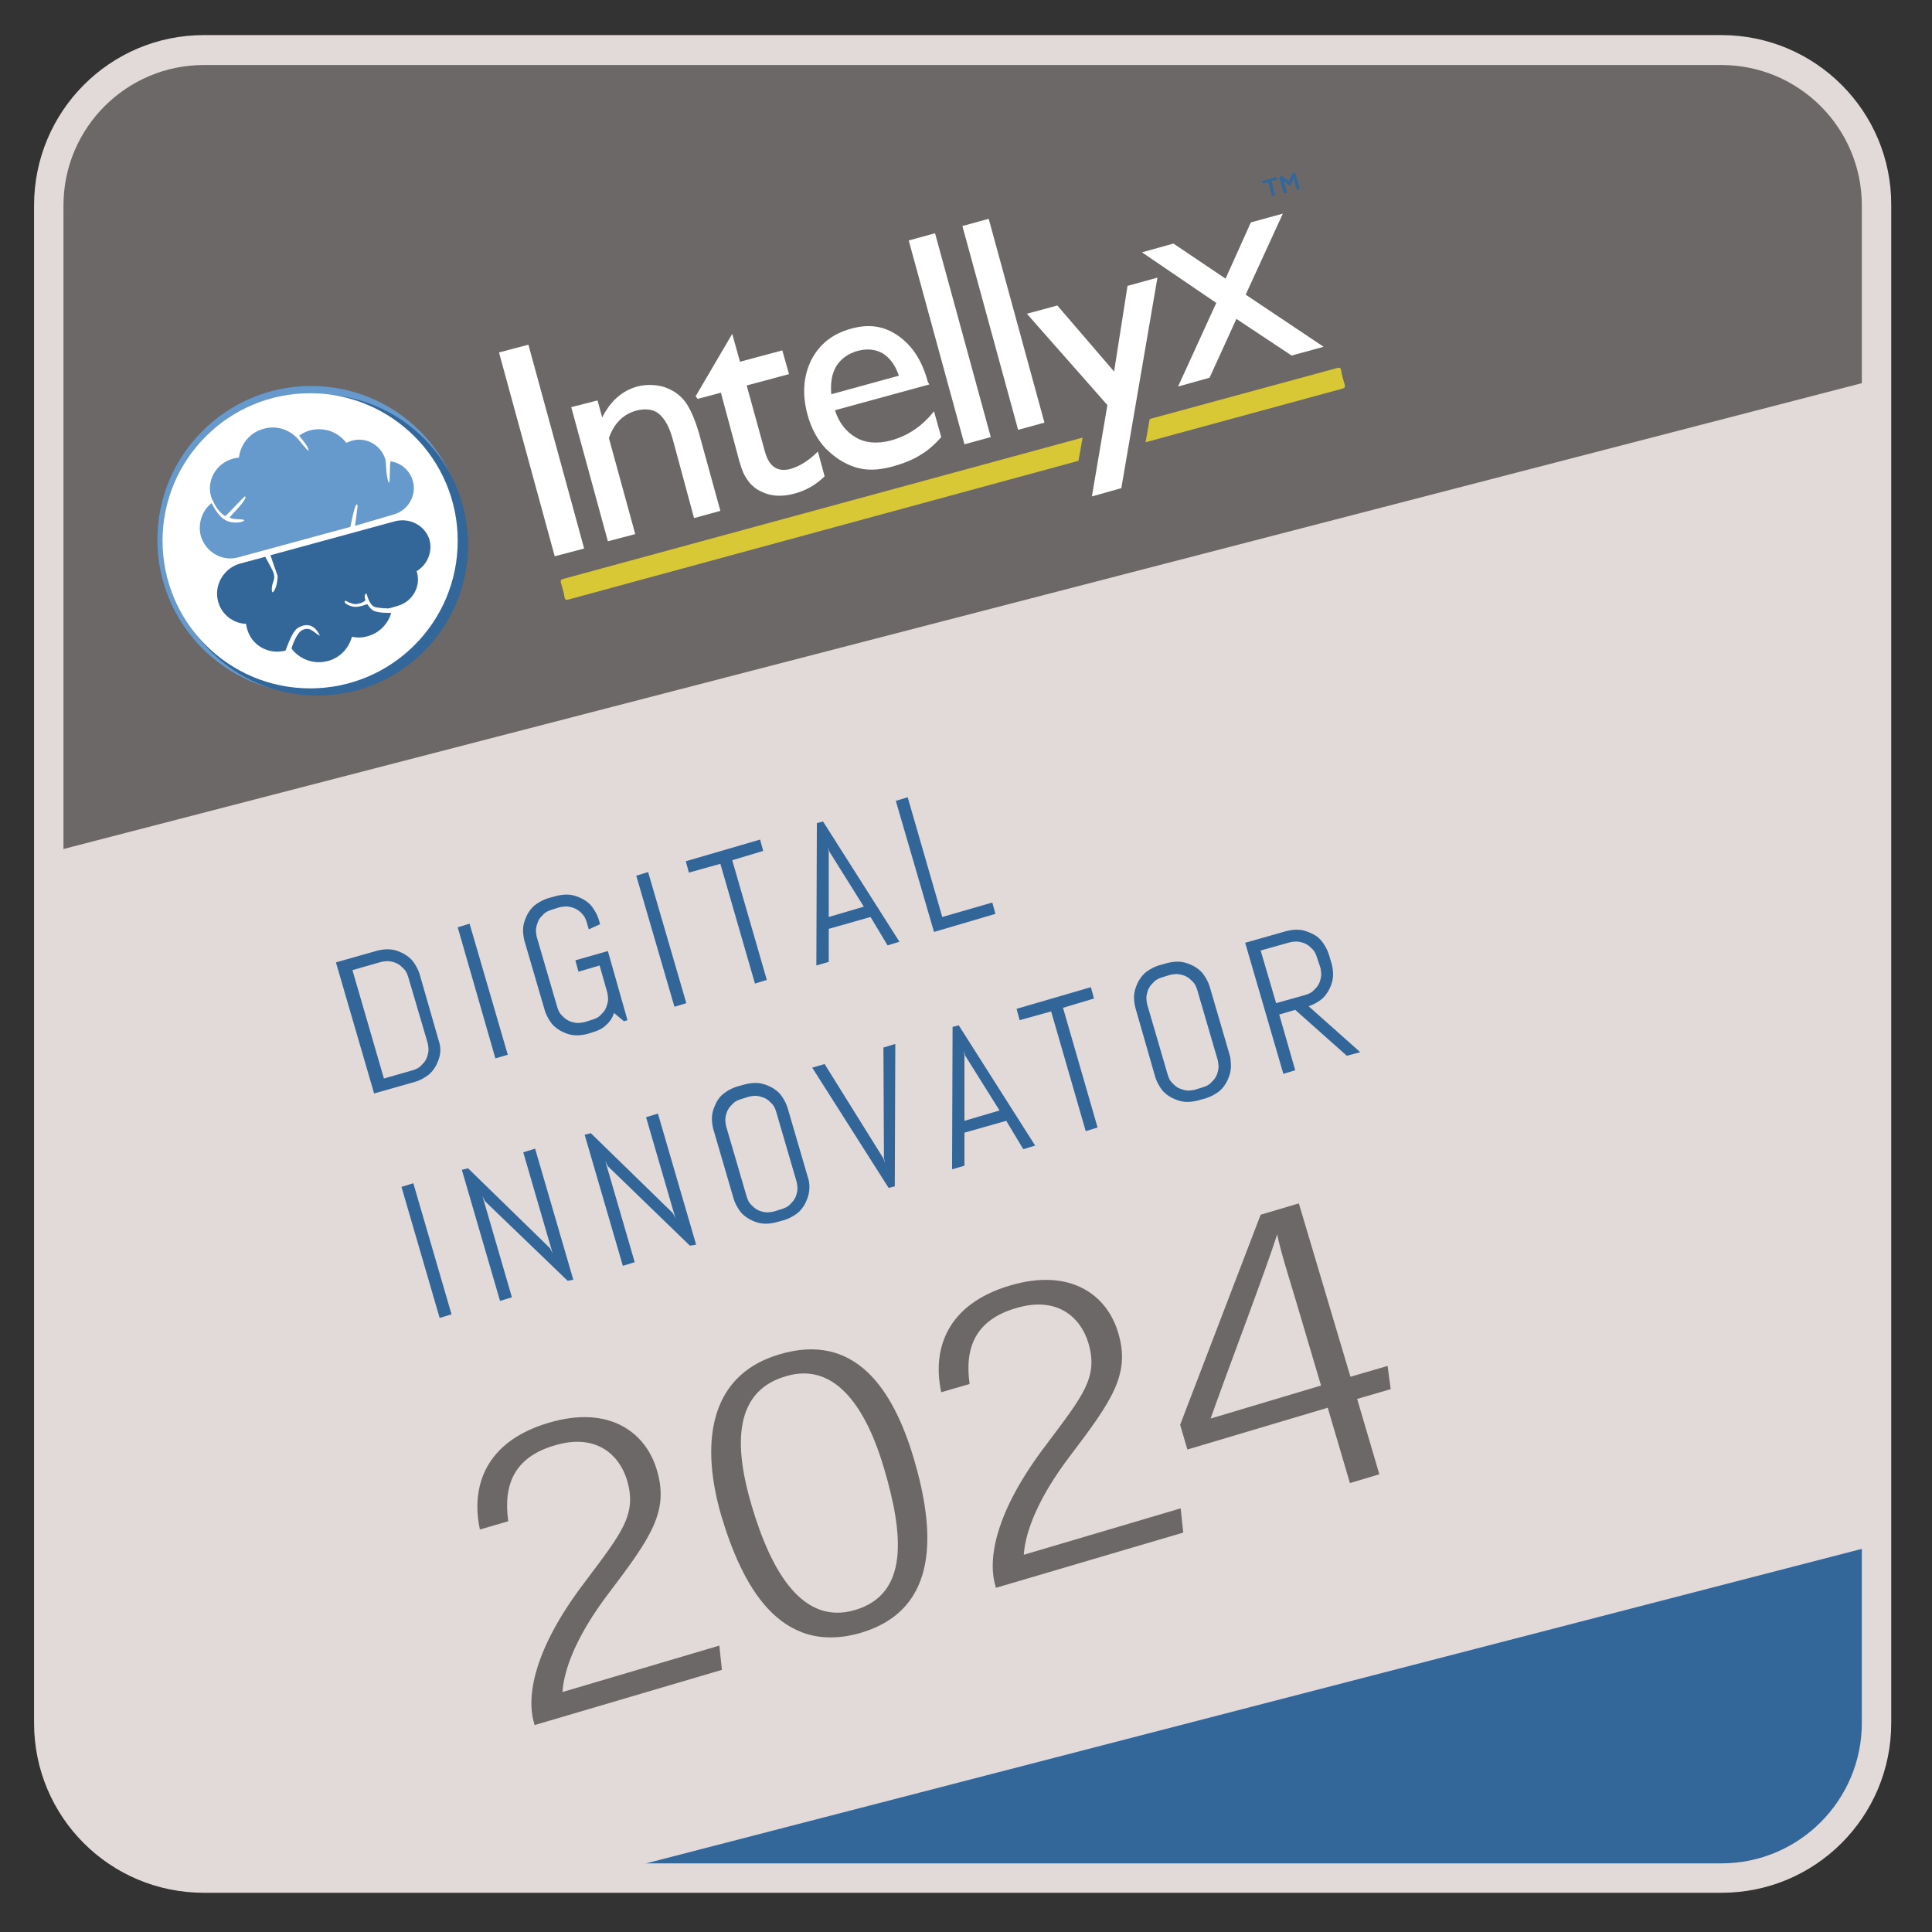
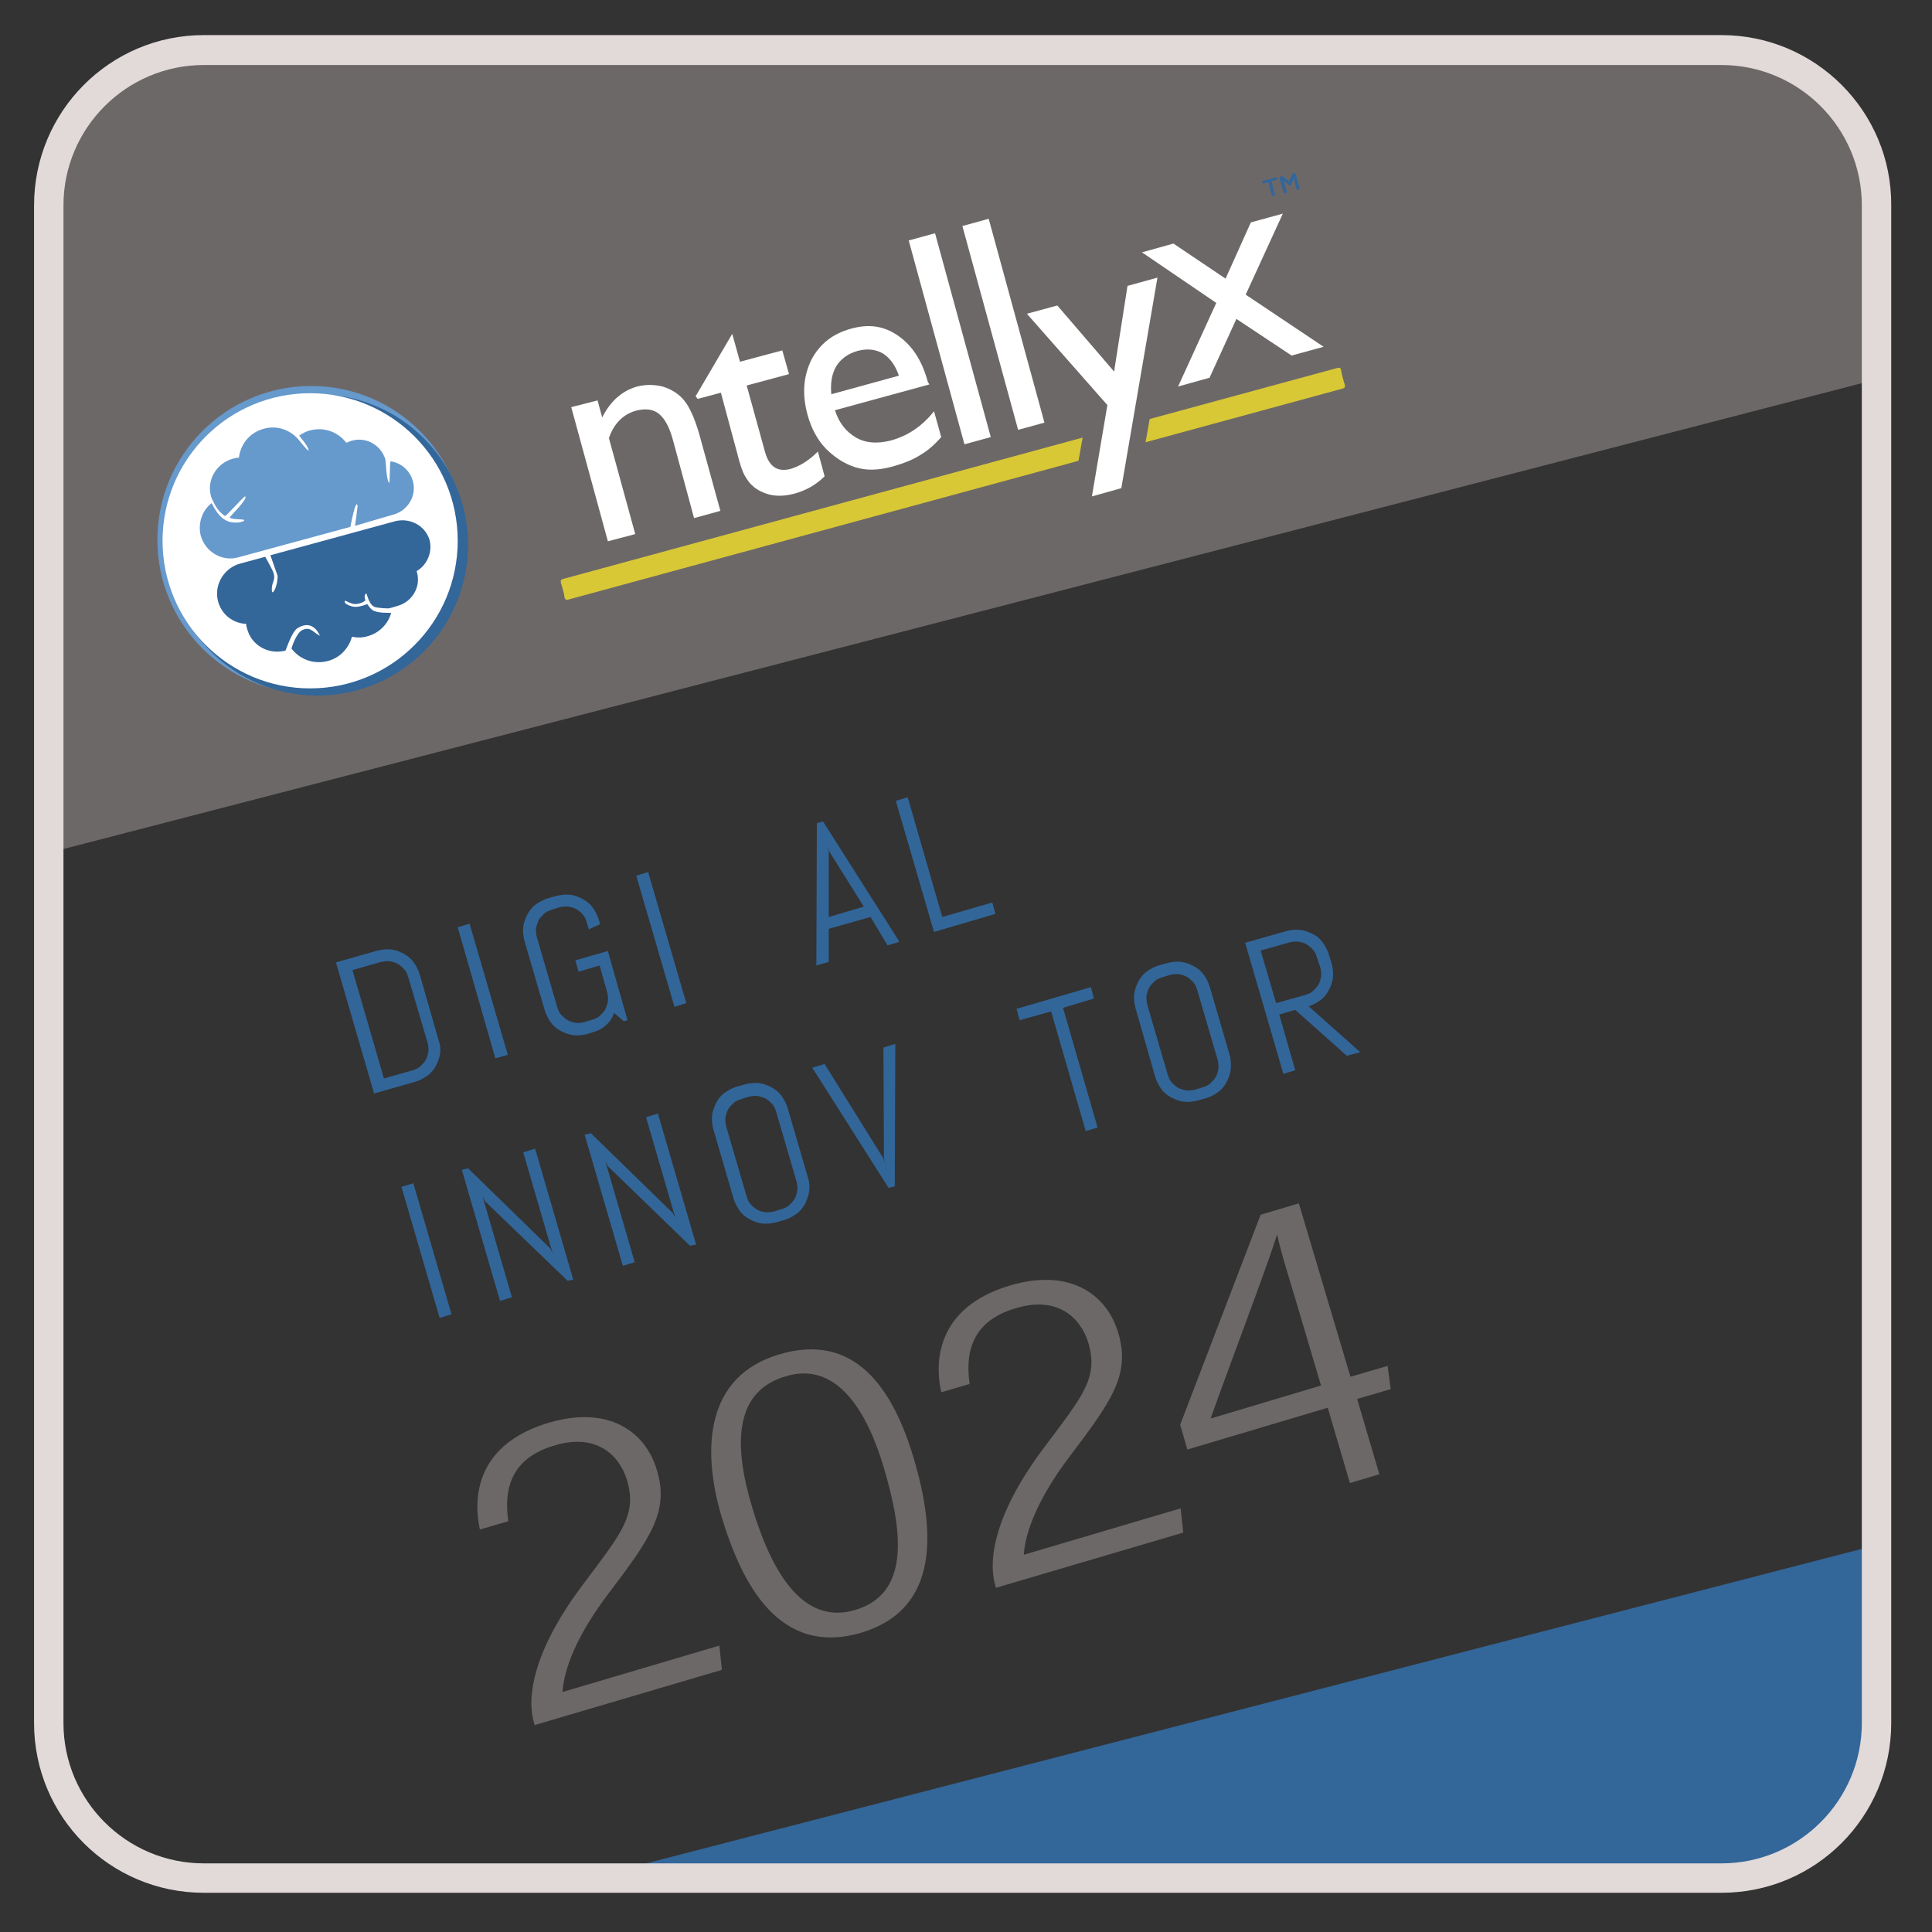
<svg xmlns="http://www.w3.org/2000/svg" version="1.1" id="Layer_1" x="0px" y="0px" viewBox="0 0 374.4 374.4" style="enable-background:new 0 0 374.4 374.4;" xml:space="preserve">
  <rect x="0" y="0" width="374.4" height="374.4" fill="#333333" stroke="none" />
  <style type="text/css"> .st0{fill:#E2D9D9;} .st1{fill:#6D6868;} .st2{fill:#336699;} .st3{fill:#326699;} .st4{fill:#D8C836;} .st5{fill:#FFFFFF;} .st6{fill:#6699CC;} </style>
  <g>
-     <path class="st0" d="M334.6,364.7H38.8c-16.1,0-29.1-13-29.1-29.1V39.1C9.7,23,22.8,10,38.8,10h295.7c16.1,0,29.1,13,29.1,29.1 v296.5C363.7,351.7,350.7,364.7,334.6,364.7z" />
    <path class="st1" d="M334.5,10H39C22.8,10,9.7,23.1,9.7,39.2v126l354-91.7V39.2C363.7,23.1,350.6,10,334.5,10z" />
    <path class="st2" d="M122.9,361.7H338c12.9,0,23.4-10.5,23.4-23.4v-38.3L122.9,361.7z" />
    <g>
      <path class="st3" d="M85.3,204.1c-0.1,0.8-0.4,1.6-0.8,2.4c-0.4,0.7-0.9,1.4-1.6,1.9c-0.7,0.5-1.4,0.9-2.3,1.2l-8.1,2.3l-7.4-25.4 l8.1-2.3c0.9-0.2,1.7-0.3,2.6-0.2s1.6,0.4,2.4,0.8c0.7,0.4,1.4,0.9,1.9,1.6c0.5,0.7,0.9,1.4,1.2,2.3l3.7,12.9 C85.3,202.4,85.4,203.2,85.3,204.1z M79.1,189.3c-0.2-0.6-0.4-1.1-0.8-1.5c-0.4-0.4-0.8-0.8-1.2-1c-0.5-0.3-1-0.4-1.5-0.5 c-0.5-0.1-1.1,0-1.7,0.1l-5.6,1.6l6.1,21l5.6-1.6c0.6-0.2,1.1-0.4,1.5-0.8c0.4-0.4,0.8-0.8,1-1.2c0.3-0.5,0.4-1,0.5-1.5 c0.1-0.5,0-1.1-0.1-1.7L79.1,189.3z" />
      <path class="st3" d="M96,205.1l-7.3-25.4l2.3-0.7l7.4,25.4L96,205.1z" />
      <path class="st3" d="M121.6,197.7l-0.7,0.2l-1.9-1.6c-0.3,0.9-0.8,1.7-1.5,2.3c-0.7,0.7-1.5,1.1-2.5,1.4l-1.3,0.4 c-0.9,0.2-1.7,0.3-2.6,0.2c-0.9-0.1-1.6-0.4-2.4-0.8c-0.7-0.4-1.4-0.9-1.9-1.6c-0.5-0.7-0.9-1.4-1.2-2.3l-4-13.7 c-0.2-0.9-0.3-1.7-0.2-2.6c0.1-0.8,0.4-1.6,0.8-2.4c0.4-0.7,0.9-1.4,1.6-1.9c0.7-0.5,1.4-0.9,2.3-1.2l1.8-0.5 c0.9-0.2,1.7-0.3,2.6-0.2c0.8,0.1,1.6,0.4,2.4,0.8c0.7,0.4,1.4,0.9,1.9,1.6c0.5,0.7,0.9,1.4,1.2,2.3l0.3,1l-2.2,1l-0.4-1.4 c-0.2-0.6-0.4-1.1-0.8-1.5c-0.3-0.4-0.8-0.8-1.2-1c-0.5-0.3-1-0.4-1.5-0.5c-0.5-0.1-1.1,0-1.7,0.1l-1.6,0.5 c-0.6,0.2-1.1,0.4-1.5,0.8c-0.4,0.4-0.8,0.8-1,1.2s-0.4,1-0.5,1.5c-0.1,0.5,0,1.1,0.1,1.7l4,13.7c0.2,0.6,0.4,1.1,0.8,1.5 c0.4,0.4,0.8,0.8,1.2,1c0.5,0.3,1,0.4,1.5,0.5c0.5,0.1,1.1,0,1.7-0.1l1.6-0.5c0.6-0.2,1.1-0.4,1.5-0.8c0.4-0.4,0.8-0.8,1-1.2 s0.4-1,0.5-1.5c0.1-0.5,0-1.1-0.1-1.7l-1.5-5.3l-4.1,1.2l-0.6-2.2l6.3-1.8L121.6,197.7z" />
      <path class="st3" d="M130.7,195.1l-7.4-25.4l2.3-0.7l7.4,25.4L130.7,195.1z" />
-       <path class="st3" d="M141.9,166.7l6.7,23.2l-2.3,0.7l-6.7-23.2l-6.1,1.7l-0.6-2.2l14.4-4.2l0.6,2.2L141.9,166.7z" />
      <path class="st3" d="M168.7,177.7l-8.1,2.3l0,6.4l-2.4,0.7l0.1-27.6l1.2-0.3l14.8,23.3l-2.3,0.7L168.7,177.7z M160.6,177.7l6.8-2 l-6.7-10.7l-0.3-0.9l0.2,1L160.6,177.7z" />
      <path class="st3" d="M181,180.6l-7.4-25.4l2.3-0.7l6.7,23.2l9.7-2.8l0.6,2.2L181,180.6z" />
      <path class="st3" d="M85.2,255.4L77.8,230l2.3-0.7l7.4,25.4L85.2,255.4z" />
      <path class="st3" d="M110,248.2L94,232.8l-0.5-1l5.7,19.6l-2.3,0.7l-7.4-25.4l1.2-0.3l15.9,15.5l0.5,1l-5.7-19.6l2.3-0.7l7.4,25.4 L110,248.2z" />
      <path class="st3" d="M133.7,241.4l-15.9-15.4l-0.5-1l5.7,19.6l-2.3,0.7l-7.4-25.4l1.2-0.3l15.9,15.5l0.5,1l-5.7-19.6l2.3-0.7 l7.4,25.4L133.7,241.4z" />
      <path class="st3" d="M156.8,230.9c-0.1,0.8-0.4,1.6-0.8,2.4c-0.4,0.7-0.9,1.4-1.6,1.9s-1.4,0.9-2.3,1.2l-1.8,0.5 c-0.9,0.2-1.7,0.3-2.6,0.2c-0.9-0.1-1.6-0.4-2.4-0.8c-0.7-0.4-1.4-0.9-1.9-1.6c-0.5-0.7-0.9-1.4-1.2-2.3l-4-13.7 c-0.2-0.9-0.3-1.7-0.2-2.6c0.1-0.8,0.4-1.6,0.8-2.4s0.9-1.4,1.6-1.9c0.7-0.5,1.4-0.9,2.3-1.2l1.8-0.5c0.9-0.2,1.7-0.3,2.6-0.2 c0.8,0.1,1.6,0.4,2.4,0.8c0.7,0.4,1.4,0.9,1.9,1.6c0.5,0.7,0.9,1.4,1.2,2.3l4,13.7C156.9,229.2,156.9,230.1,156.8,230.9z M150.4,215.4c-0.2-0.6-0.4-1.1-0.8-1.5c-0.4-0.4-0.8-0.8-1.2-1s-1-0.4-1.5-0.5c-0.6-0.1-1.1,0-1.7,0.1l-1.6,0.5 c-0.6,0.2-1.1,0.4-1.5,0.8c-0.4,0.4-0.8,0.8-1,1.2c-0.3,0.5-0.4,1-0.5,1.5c-0.1,0.5,0,1.1,0.1,1.7l4,13.7c0.2,0.6,0.4,1.1,0.8,1.5 c0.4,0.4,0.8,0.8,1.2,1c0.5,0.3,1,0.4,1.5,0.5s1.1,0,1.7-0.1l1.6-0.5c0.6-0.2,1.1-0.4,1.5-0.8c0.4-0.4,0.8-0.8,1-1.2 c0.3-0.5,0.4-1,0.5-1.5c0.1-0.5,0-1.1-0.1-1.7L150.4,215.4z" />
      <path class="st3" d="M171.2,224.5l0.3,0.9l-0.2-1l-0.1-21.4l2.3-0.7l-0.1,27.6l-1.2,0.3l-14.8-23.3l2.4-0.7L171.2,224.5z" />
-       <path class="st3" d="M195,217.2l-8.1,2.3l0,6.4l-2.4,0.7l0.1-27.6l1.2-0.3l14.8,23.3l-2.3,0.7L195,217.2z M186.9,217.2l6.8-2 l-6.7-10.7l-0.3-0.9l0.2,1L186.9,217.2z" />
      <path class="st3" d="M206,195.3l6.7,23.2l-2.3,0.7l-6.7-23.2l-6.1,1.7l-0.6-2.2l14.4-4.2l0.6,2.2L206,195.3z" />
      <path class="st3" d="M238.5,207.3c-0.1,0.8-0.4,1.6-0.8,2.4c-0.4,0.7-0.9,1.4-1.6,1.9c-0.7,0.5-1.4,0.9-2.3,1.2l-1.8,0.5 c-0.9,0.2-1.7,0.3-2.6,0.2c-0.8-0.1-1.6-0.4-2.4-0.8c-0.7-0.4-1.4-0.9-1.9-1.6c-0.5-0.7-0.9-1.4-1.2-2.3l-3.9-13.6 c-0.2-0.9-0.3-1.7-0.2-2.6c0.1-0.8,0.4-1.6,0.8-2.4c0.4-0.7,0.9-1.4,1.6-1.9c0.7-0.5,1.4-0.9,2.3-1.2l1.8-0.5 c0.9-0.2,1.7-0.3,2.6-0.2c0.8,0.1,1.6,0.4,2.4,0.8c0.7,0.4,1.4,0.9,1.9,1.6c0.5,0.7,0.9,1.4,1.2,2.3l4,13.7 C238.5,205.6,238.6,206.5,238.5,207.3z M232,191.8c-0.2-0.6-0.4-1.1-0.8-1.5c-0.4-0.4-0.8-0.8-1.2-1c-0.5-0.3-1-0.4-1.5-0.5 c-0.5-0.1-1.1,0-1.7,0.1l-1.6,0.5c-0.6,0.2-1.1,0.4-1.5,0.8c-0.4,0.4-0.8,0.8-1,1.2c-0.3,0.5-0.4,1-0.5,1.5 c-0.1,0.5,0,1.1,0.1,1.7l4,13.7c0.2,0.6,0.4,1.1,0.8,1.5c0.4,0.4,0.8,0.8,1.2,1s1,0.4,1.5,0.5c0.5,0.1,1.1,0,1.7-0.1l1.6-0.5 c0.6-0.2,1.1-0.4,1.5-0.8c0.4-0.4,0.8-0.8,1-1.2c0.3-0.5,0.4-1,0.5-1.5c0.1-0.5,0-1.1-0.1-1.7L232,191.8z" />
      <path class="st3" d="M261,204.6l-10-8.9l-3.1,0.9l3.1,10.8l-2.3,0.7l-7.4-25.4l8.1-2.3c0.9-0.2,1.7-0.3,2.6-0.2 c0.8,0.1,1.6,0.4,2.4,0.8s1.4,0.9,1.9,1.6c0.5,0.7,0.9,1.4,1.2,2.3l0.6,2c0.2,0.9,0.3,1.7,0.2,2.6c-0.1,0.9-0.4,1.6-0.8,2.4 c-0.4,0.7-0.9,1.4-1.6,1.9c-0.7,0.5-1.4,0.9-2.3,1.2l10,8.9L261,204.6z M255.2,185.5c-0.2-0.6-0.4-1.1-0.8-1.5 c-0.4-0.4-0.8-0.8-1.2-1c-0.5-0.3-1-0.4-1.5-0.5c-0.5-0.1-1.1,0-1.7,0.1l-5.7,1.6l3,10.2l5.7-1.6c0.6-0.2,1.1-0.4,1.5-0.8 c0.4-0.4,0.8-0.8,1-1.2c0.3-0.5,0.4-1,0.5-1.5c0.1-0.5,0-1.1-0.1-1.7L255.2,185.5z" />
    </g>
    <g>
      <path class="st1" d="M103.6,334.3l-0.1-0.4c-1.5-5-0.2-14.2,9.9-27.4c7.1-9.5,10.1-13,8.1-19.7c-1.5-4.9-6-9.1-14-6.7 c-7.9,2.3-10,7.7-9,14.7l-5.5,1.6c-1.8-8.4,1.1-17.1,13.4-20.7c11.5-3.4,18.7,1.7,20.9,9.2c2.4,8-1.2,13.1-9.3,23.8 c-6.1,8-8.7,14.6-9,19.2l30.4-9l0.5,4.7L103.6,334.3z" />
      <path class="st1" d="M177.1,282.7c4.1,13.9,5.1,29.1-10.2,33.7c-16,4.7-23.2-9.6-27.1-22.6c-3.9-13.3-2.9-27.1,11.1-31.3 C165.7,258,173.1,269.2,177.1,282.7z M145.7,291.9c3.8,12.8,9.9,23.1,20,20.1c10.5-3.1,9.4-14.7,5.6-27.5 c-3.2-10.9-9.1-20.8-19-17.8C141.5,269.8,142.6,281.5,145.7,291.9z" />
      <path class="st1" d="M193,307.7l-0.1-0.4c-1.5-5-0.2-14.2,9.9-27.4c7.1-9.5,10.1-13,8.1-19.7c-1.5-4.9-6-9.1-14-6.7 c-7.9,2.3-10,7.7-9,14.7l-5.5,1.6c-1.8-8.4,1.1-17.1,13.4-20.7c11.5-3.4,18.7,1.7,20.9,9.2c2.4,8-1.2,13.1-9.3,23.8 c-6.1,8-8.7,14.6-9,19.2l30.4-9l0.5,4.7L193,307.7z" />
      <path class="st1" d="M261.6,287.4l-4.3-14.6l-27.2,8.1l-1.4-4.8l15.6-40.7l7.4-2.2l10,33.6l7.2-2.1l0.6,4.5l-6.5,1.9l4.3,14.6 L261.6,287.4z M251.2,252.3c-1.1-3.7-3.1-10-3.7-13.1c-2.1,6.7-9.4,25.8-12.9,35.7l21.4-6.4L251.2,252.3z" />
    </g>
-     <path class="st2" d="M137.7,361.7H338c12.9,0,23.4-10.5,23.4-23.4v-34.3L137.7,361.7z" />
+     <path class="st2" d="M137.7,361.7H338c12.9,0,23.4-10.5,23.4-23.4v-34.3z" />
    <g>
      <path class="st4" d="M209,89.3l-98.9,26.9c-0.7,0.2-0.7-0.4-0.8-1.1l-0.4-1.5c-0.2-0.7-0.5-1.2,0.2-1.4l100.7-27.4" />
      <g>
-         <path class="st5" d="M96.7,68.3l5.7-1.5l10.8,39.5l-5.7,1.5L96.7,68.3z" />
        <path class="st5" d="M115.8,77.6l0.9,3.3c1.6-3.2,3.9-5.2,6.8-6c1.6-0.4,3.2-0.4,4.9,0c1.6,0.5,3,1.3,4.1,2.6 c1.1,1.3,2.1,3.5,3,6.6l4.1,14.9l-5.1,1.4l-4-14.8c-0.7-2.7-1.6-4.4-2.8-5.4c-1.1-0.9-2.6-1.1-4.5-0.6c-2.4,0.7-4.2,2.4-5.2,5.3 l5.1,18.6l-5.3,1.4l-7.1-26L115.8,77.6L115.8,77.6z" />
        <path class="st5" d="M134.8,76.8l7.1-12.1l1.5,5.4l8.2-2.2l1.3,4.6l-8.2,2.2l3.5,12.7c0.8,3,2.4,4.1,4.9,3.5 c1.8-0.5,3.6-1.6,5.4-3.4l1.3,4.8c-1.7,1.7-3.7,2.8-6,3.4c-2.3,0.6-4.5,0.5-6.4-0.5c-0.6-0.3-1.1-0.6-1.6-1.1 c-0.5-0.4-0.9-1-1.4-1.8s-1-2.3-1.6-4.7l-3.1-11.5l-4.5,1.2L134.8,76.8L134.8,76.8z" />
        <path class="st5" d="M180.1,74.5l-18.3,5c0.8,2.5,2.2,4.2,4.1,5.3c1.9,1.1,4.1,1.2,6.6,0.6c3.4-0.9,6.2-2.8,8.5-5.7l1.4,5 c-1.3,1.5-2.7,2.7-4.1,3.5c-1.4,0.9-3.2,1.6-5.3,2.2c-2.9,0.8-5.3,0.8-7.4,0.1c-2.1-0.7-3.9-1.9-5.6-3.6 c-1.6-1.7-2.8-3.9-3.5-6.5c-1.1-4-0.8-7.5,0.7-10.6c1.6-3.1,4.1-5.1,7.7-6.1c3.6-1,6.5-0.5,9.2,1.4c2.7,1.9,4.6,4.8,5.7,8.9 L180.1,74.5L180.1,74.5z M161.1,76.4l13.1-3.6c-0.7-2-1.7-3.4-3.1-4.3c-1.4-0.8-3-1-4.9-0.5c-1.8,0.5-3.2,1.5-4.1,2.9 C161.2,72.4,160.9,74.2,161.1,76.4z" />
        <path class="st5" d="M176.1,46.6l5.1-1.4L192,84.7l-5.1,1.4L176.1,46.6z" />
        <path class="st5" d="M186.5,43.8l5.1-1.4l10.8,39.5l-5.1,1.4L186.5,43.8z" />
        <path class="st5" d="M218.5,55.4l5.8-1.6l-7,40.8l-5.7,1.6l3-17.7l-15.6-17.7l5.9-1.6l11,12.8L218.5,55.4L218.5,55.4z" />
        <path class="st5" d="M242.4,43.1l6.2-1.7l-7.2,15.7l15.1,10.1l-6.2,1.7l-10.7-7.1l-5.2,11.4l-6.1,1.7l7.4-16.2l-14.4-9.8l6.1-1.7 l10.1,6.8L242.4,43.1L242.4,43.1z" />
      </g>
      <circle class="st6" cx="60.3" cy="104.6" r="29.8" />
      <circle class="st2" cx="61.5" cy="105.6" r="29.2" />
      <circle class="st5" cx="60.1" cy="104.8" r="28.6" />
      <g>
        <path class="st6" d="M76.3,99.7c2.8-0.8,4.5-3.7,3.7-6.5c-0.6-2.1-2.3-3.5-4.3-3.8c-0.2,0-0.1,4.4-0.3,4.2 c-0.6-0.8-0.6-4.3-0.7-4.3c0-0.1,0-0.1,0-0.2c-0.8-2.8-3.7-4.5-6.5-3.7c-0.4,0.1-0.7,0.3-1.1,0.4c-1.6-2.1-4.3-3.1-7-2.4 c-0.8,0.2-1.5,0.6-2.1,1c-0.1,0.1,1.8,2,1.8,2.9c0,0.4-2.3-2.6-2.3-2.5c-1.6-1.6-4-2.4-6.4-1.7c-2.7,0.7-4.5,3-4.8,5.6 c-0.4,0-0.8,0.1-1.2,0.2c-3.2,0.9-5.1,4.2-4.2,7.3c0.1,0.3,0.2,0.6,0.4,0.9c0,0,0.7,1.9,2.3,2.9c0.2,0.1,3.7-3.9,3.9-3.8 c0.7,0.4-3.1,4-3,4.1c0.8,0.5,2.6,0.2,2.8,0.5c0.2,0.3-2,0.9-3.6,0c-1.7-0.9-2.6-3.3-2.7-3.3c-1.8,1.4-2.7,3.9-2.1,6.3 c0.9,3.2,4.2,5.1,7.3,4.2l21.7-5.9c0,0,1.1-5.9,1.4-4c0,0.2-0.5,3.8-0.5,3.8L76.3,99.7L76.3,99.7z" />
        <path class="st2" d="M53.8,111.6c0,2.2-1,3.7-1.1,3c-0.2-1.8,0.8-2,0.3-3.6c-0.2-0.6-1.6-3.1-1.6-3.1l-4.8,1.3 c-3.1,0.8-5.1,4-4.4,7.1c0.6,2.7,2.9,4.5,5.5,4.6c0,0.3,0.1,0.7,0.2,1c0.8,3,3.8,4.8,6.8,4.3c0.2,0,0.4-0.1,0.6-0.1 c0.1,0,1.2-3.7,2.4-4.4c3.1-1.9,4.3,1.6,4.3,1.5c-1.2-0.5-1.8-1.9-3.4-1.1c-1.2,0.5-2.2,3.7-2.1,3.6c1.6,2.1,4.3,3.1,7,2.4 c2.4-0.6,4.1-2.5,4.7-4.7c1,0.2,2,0.2,3-0.1c2.3-0.6,4-2.4,4.6-4.5c0-0.1-2.1,0.1-3.3-0.4c-0.5-0.2-0.9-0.7-1.3-1.3 c0-0.1-1.2,0.5-2.3,0.5c-1,0-1.9-0.6-2-0.7c-0.5-1.3,0.9,0.5,2.5,0.1c1-0.2,1.5-0.7,1.4-0.7c-0.2-0.6-0.2-1.1,0.2-1.3 c0.1,0,0.5,2.5,1.9,2.7c1.1,0.2,2.3,0.2,2.3,0.2c0.4,0,1.5-0.4,1.9-0.5c2.8-0.8,4.5-3.7,3.7-6.5c0-0.1,0-0.1-0.1-0.2 c2.1-1.2,3.2-3.8,2.5-6.2c-0.9-2.7-3.8-4.2-6.6-3.5l-24.2,6.6" />
      </g>
      <g>
        <path class="st2" d="M247.4,34.3l0.1,0.5l-1.1,0.3l0.7,2.7l-0.6,0.2l-0.7-2.7l-1.1,0.3l-0.1-0.5L247.4,34.3L247.4,34.3z" />
        <path class="st2" d="M248.4,34.1l1.4,1l0.7-1.5l0.5-0.1l0.9,3.1l-0.6,0.2l-0.6-2.2l0,0l-0.6,1.4l-0.1,0l-1.2-0.9l0,0l0.6,2.2 l-0.6,0.2l-0.9-3.1L248.4,34.1L248.4,34.1z" />
      </g>
      <path class="st4" d="M222.8,81.2l36.4-9.9c0.7-0.2,0.7,0.4,0.8,1.1l0.4,1.5c0.2,0.7,0.5,1.2-0.2,1.4L222,85.7" />
    </g>
    <path class="st0" d="M333.6,6.8H39.5C21.3,6.8,6.6,21.6,6.6,39.8v294.1c0,18.2,14.7,32.9,32.9,32.9h294.1 c18.2,0,32.9-14.7,32.9-32.9V39.8C366.6,21.6,351.8,6.8,333.6,6.8z M360.8,333.9c0,15-12.2,27.2-27.2,27.2H39.5 c-15,0-27.2-12.2-27.2-27.2V39.8c0-15,12.2-27.2,27.2-27.2h294.1c15,0,27.2,12.2,27.2,27.2V333.9z" />
  </g>
</svg>